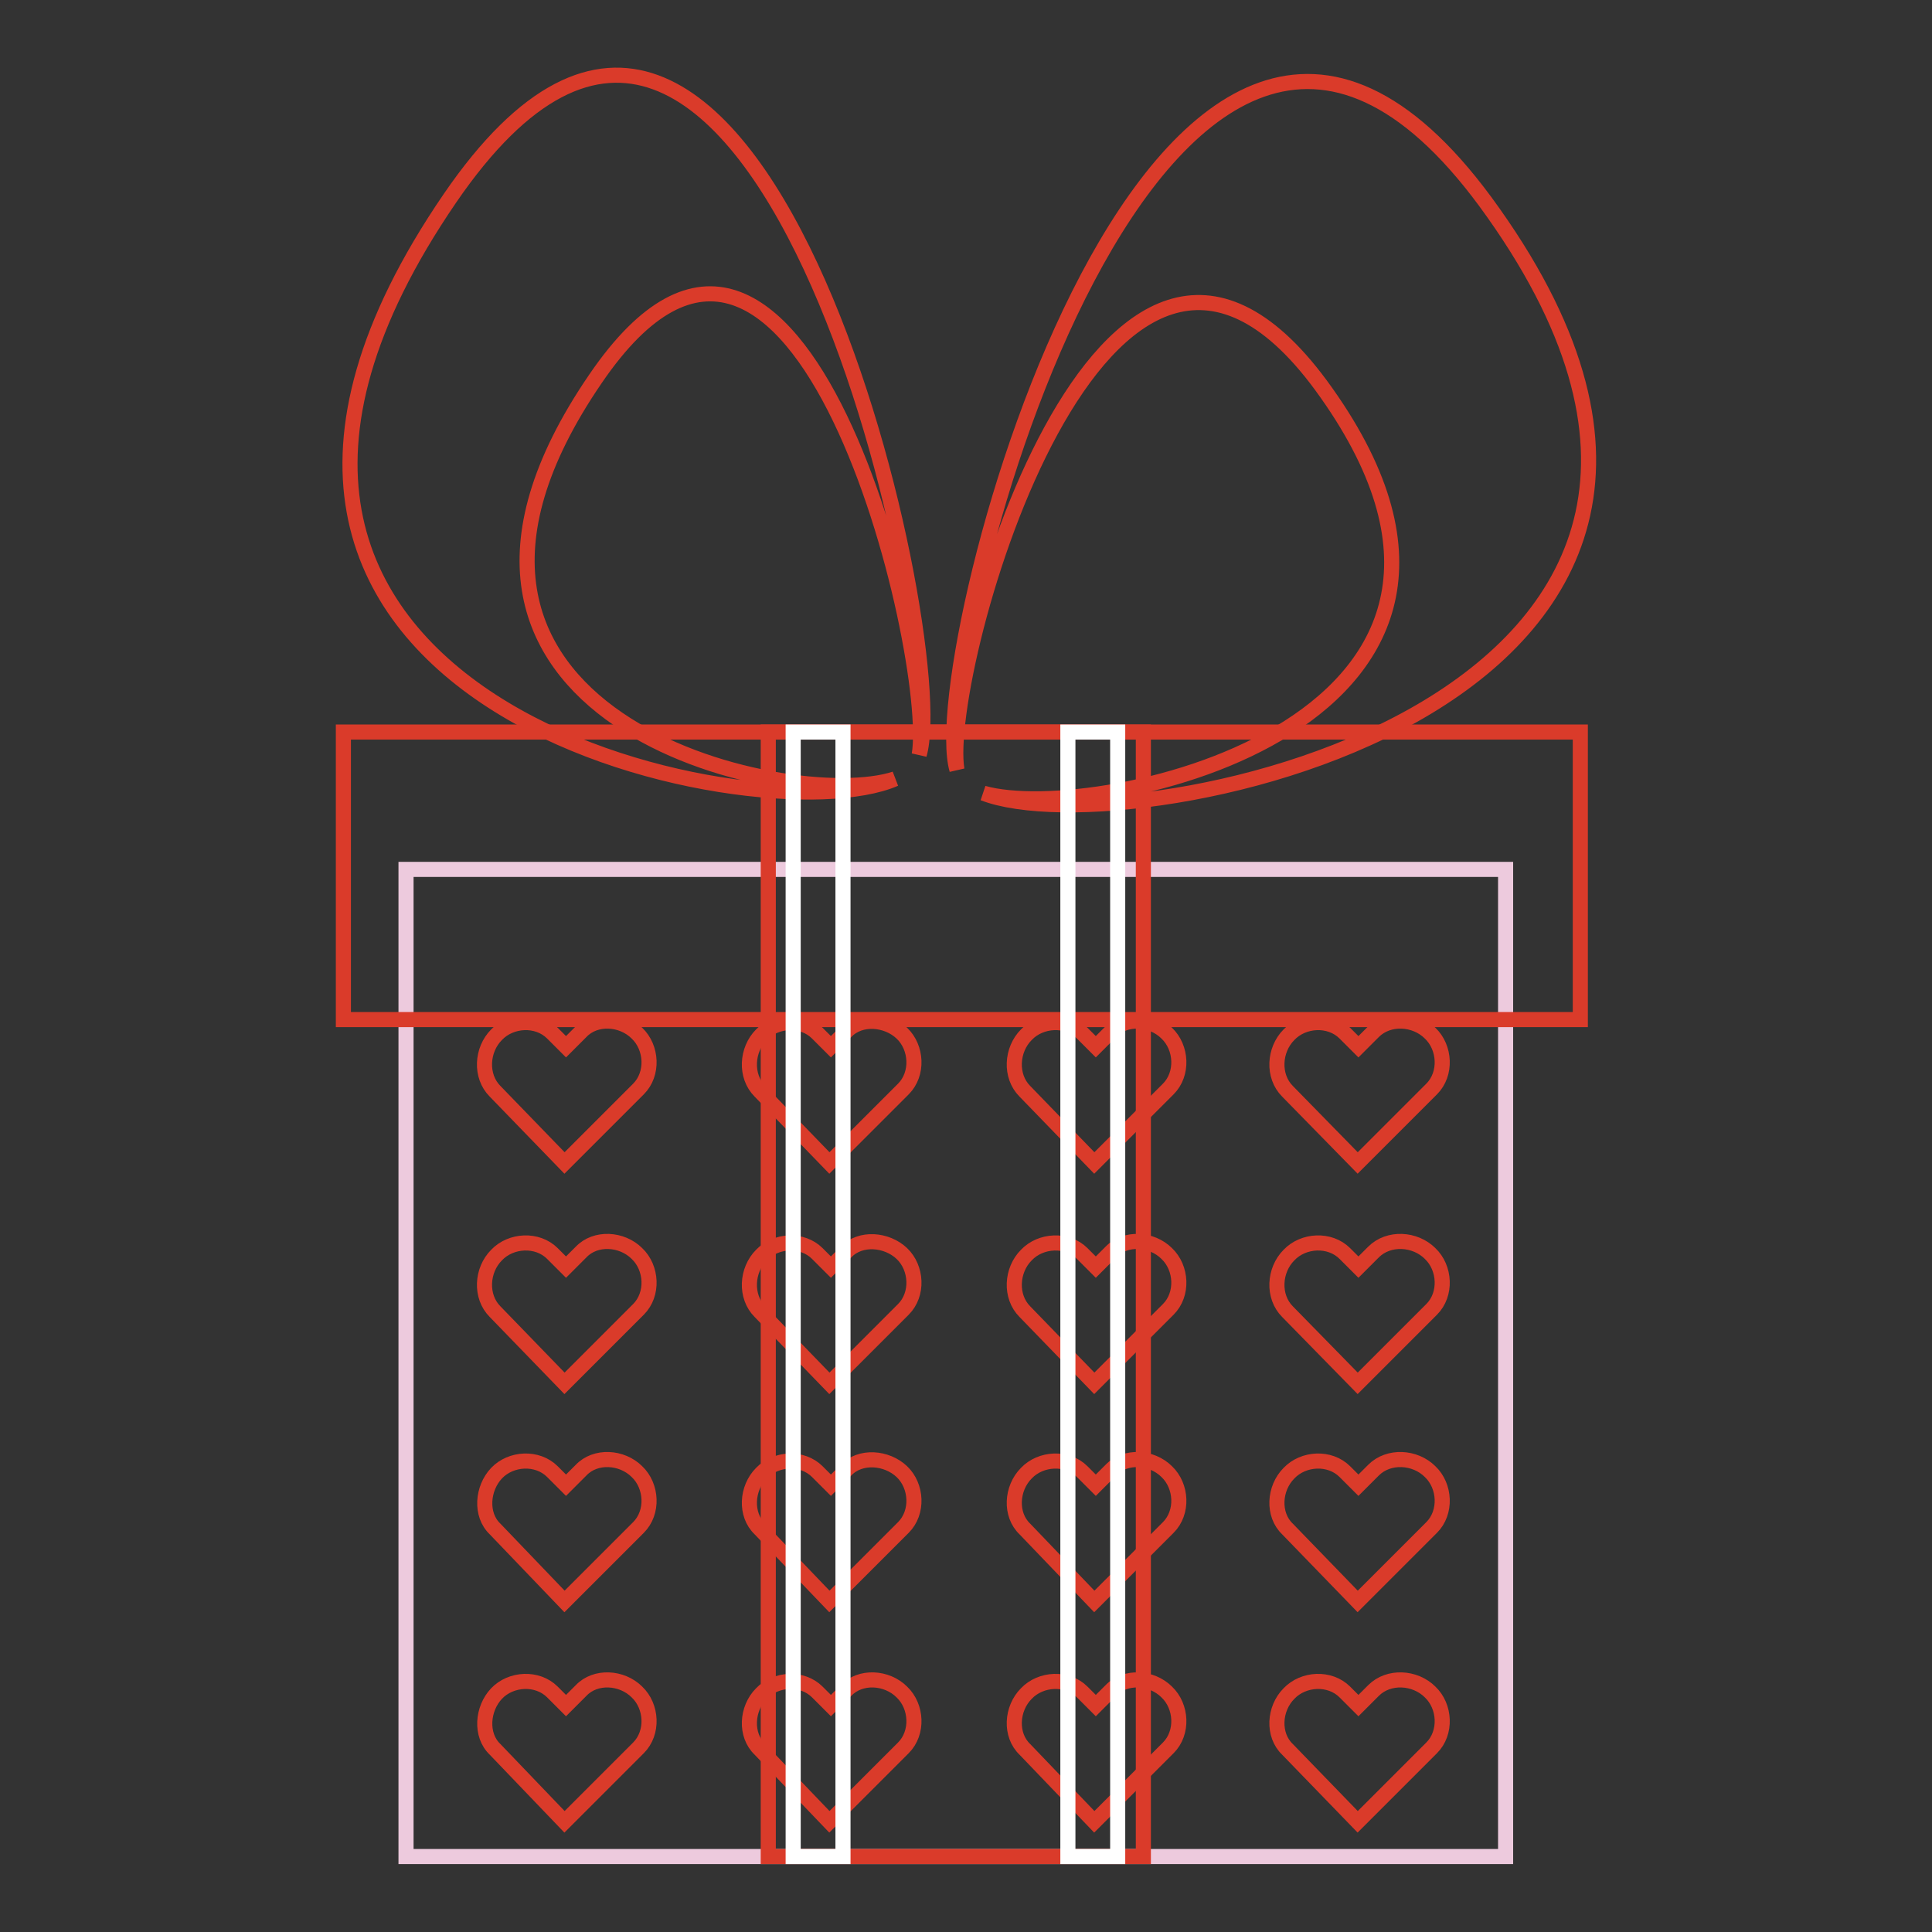
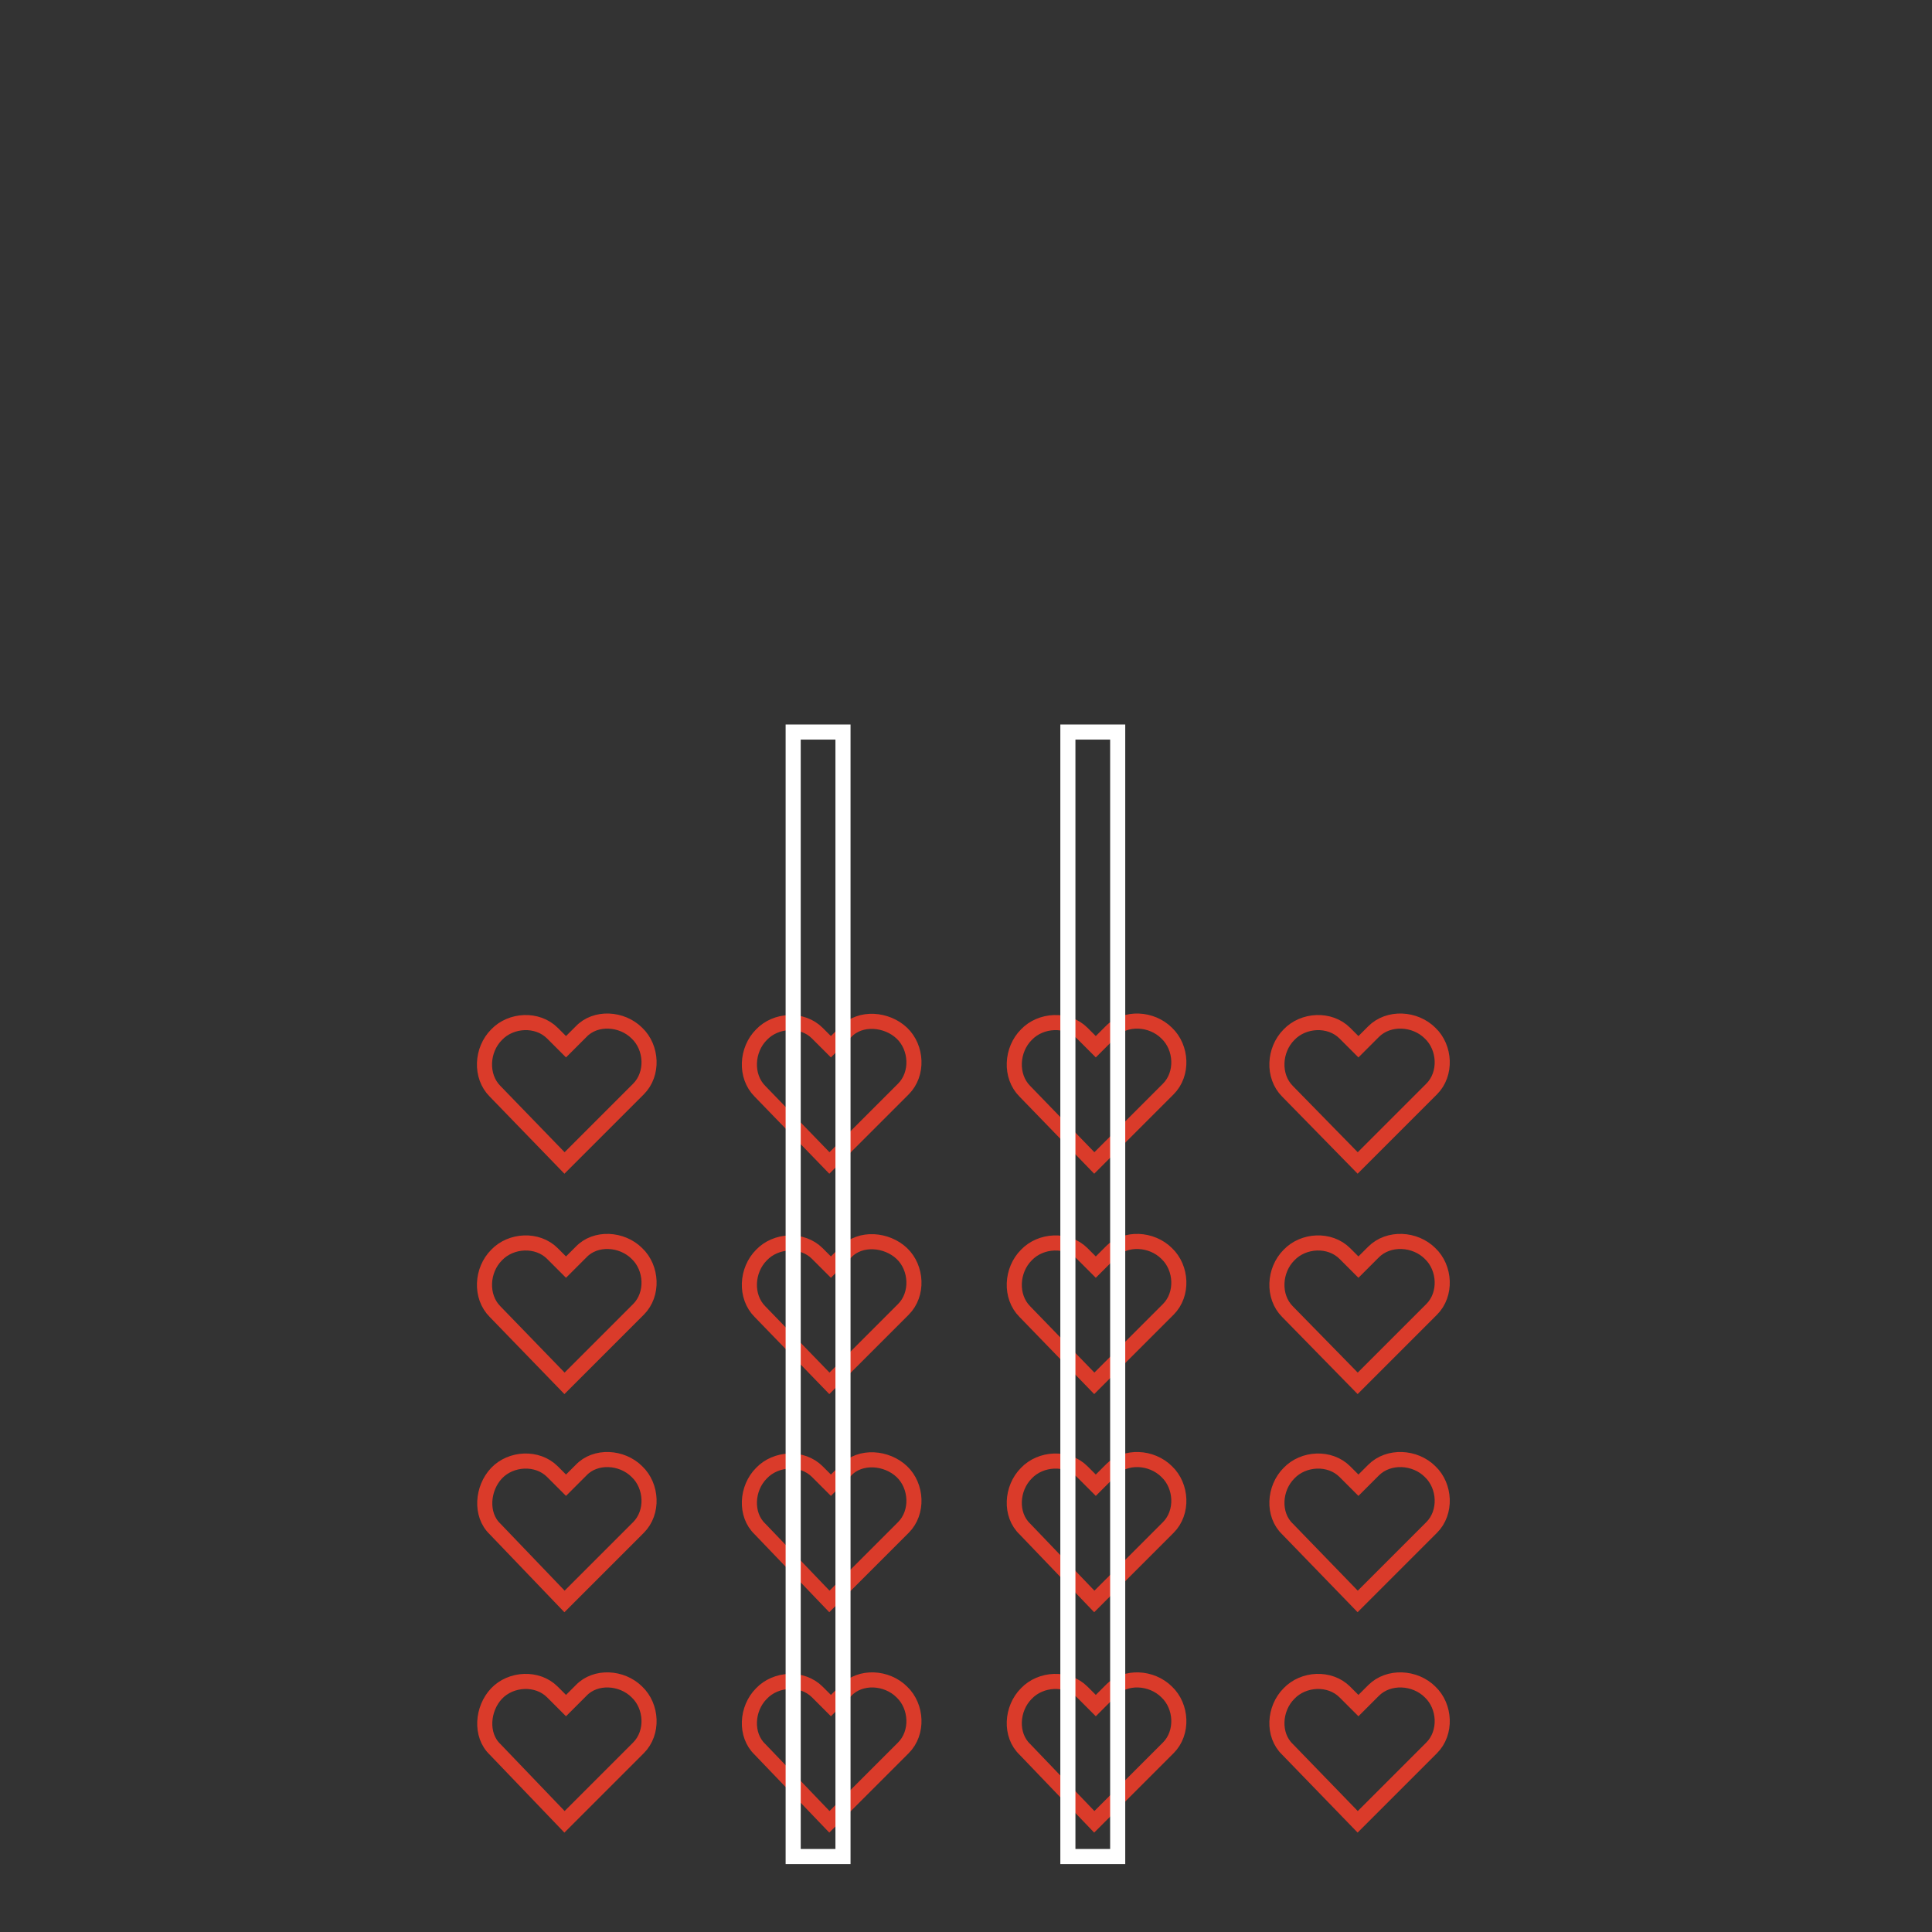
<svg xmlns="http://www.w3.org/2000/svg" version="1.1" x="0px" y="0px" viewBox="0 0 256 256" enable-background="new 0 0 256 256" xml:space="preserve">
  <rect x="0" y="0" width="256" height="256" fill="#333333" stroke="none" />
  <g>
-     <path stroke-width="2" fill-opacity="0" stroke="#da3b2a" d="M59.6,26.3c40.1-58.6,66.7,58.1,62.2,73.7c2.2-12.9-15.9-89.4-42.9-49.8c-30.8,45,25.7,57.6,39.7,53 C100.6,111.1,13.7,93.4,59.6,26.3z M196.8,26.7c-42.7-57.9-74.5,59.8-70,75.3c-2.2-12.9,19.4-90,48.2-51 c32.8,44.7-29.5,58.4-44.7,54.1C149.8,112.7,245.6,93.2,196.8,26.7z" />
-     <path stroke-width="2" fill-opacity="0" stroke="#edcadd" d="M53.8,115.2h145.7V246H53.8V115.2z" />
-     <path stroke-width="2" fill-opacity="0" stroke="#da3b2a" d="M45.5,97h163.9v38.1H45.5V97z" />
    <path stroke-width="2" fill-opacity="0" stroke="#da3b2a" d="M74.8,154.1l9.8-9.8c2-2,1.8-5.5-0.2-7.4c-2-2-5.5-2.2-7.4-0.2l-2,2l-1.8-1.8c-2-2-5.5-1.8-7.4,0.2 c-2,2-2.2,5.5-0.2,7.5L74.8,154.1z M109.9,154.1l9.8-9.8c2-2,1.8-5.5-0.2-7.4s-5.5-2.2-7.4-0.2l-2,2l-1.8-1.8c-2-2-5.5-1.8-7.4,0.2 c-2,2-2.2,5.5-0.2,7.5L109.9,154.1z M145,154.1l9.8-9.8c2-2,1.8-5.5-0.2-7.4c-2-2-5.5-2.2-7.4-0.2l-2,2l-1.8-1.8 c-2-2-5.5-1.8-7.4,0.2c-2,2-2.2,5.5-0.2,7.5L145,154.1L145,154.1z M179.9,154.1l9.8-9.8c2-2,1.8-5.5-0.2-7.4c-2-2-5.5-2.2-7.5-0.2 l-2,2l-1.8-1.8c-2-2-5.5-1.8-7.4,0.2c-2,2-2.2,5.5-0.2,7.5L179.9,154.1L179.9,154.1z M74.8,183.3l9.8-9.8c2-2,1.8-5.5-0.2-7.4 c-2-2-5.5-2.2-7.4-0.2l-2,2l-1.8-1.8c-2-2-5.5-1.8-7.4,0.2c-2,2-2.2,5.5-0.2,7.5L74.8,183.3z M109.9,183.3l9.8-9.8 c2-2,1.8-5.5-0.2-7.4s-5.5-2.2-7.4-0.2l-2,2l-1.8-1.8c-2-2-5.5-1.8-7.4,0.2c-2,2-2.2,5.5-0.2,7.5L109.9,183.3z M145,183.3l9.8-9.8 c2-2,1.8-5.5-0.2-7.4c-2-2-5.5-2.2-7.4-0.2l-2,2l-1.8-1.8c-2-2-5.5-1.8-7.4,0.2c-2,2-2.2,5.5-0.2,7.5L145,183.3L145,183.3z  M179.9,183.3l9.8-9.8c2-2,1.8-5.5-0.2-7.4c-2-2-5.5-2.2-7.5-0.2l-2,2l-1.8-1.8c-2-2-5.5-1.8-7.4,0.2c-2,2-2.2,5.5-0.2,7.5 L179.9,183.3L179.9,183.3z M74.8,212.2l9.8-9.8c2-2,1.8-5.5-0.2-7.4c-2-2-5.5-2.2-7.4-0.2l-2,2l-1.8-1.8c-2-2-5.5-1.8-7.4,0.2 s-2.2,5.5-0.2,7.4L74.8,212.2z M109.9,212.2l9.8-9.8c2-2,1.8-5.5-0.2-7.4s-5.5-2.2-7.4-0.2l-2,2l-1.8-1.8c-2-2-5.5-1.8-7.4,0.2 c-2,2-2.2,5.5-0.2,7.4L109.9,212.2z M145,212.2l9.8-9.8c2-2,1.8-5.5-0.2-7.4c-2-2-5.5-2.2-7.4-0.2l-2,2l-1.8-1.8 c-2-2-5.5-1.8-7.4,0.2c-2,2-2.2,5.5-0.2,7.4L145,212.2L145,212.2z M179.9,212.2l9.8-9.8c2-2,1.8-5.5-0.2-7.4c-2-2-5.5-2.2-7.5-0.2 l-2,2l-1.8-1.8c-2-2-5.5-1.8-7.4,0.2c-2,2-2.2,5.5-0.2,7.4L179.9,212.2L179.9,212.2z M74.8,241.4l9.8-9.8c2-2,1.8-5.5-0.2-7.4 c-2-2-5.5-2.2-7.4-0.2l-2,2l-1.8-1.8c-2-2-5.5-1.8-7.4,0.2s-2.2,5.5-0.2,7.4L74.8,241.4z M109.9,241.4l9.8-9.8c2-2,1.8-5.5-0.2-7.4 c-2-2-5.5-2.2-7.4-0.2l-2,2l-1.8-1.8c-2-2-5.5-1.8-7.4,0.2c-2,2-2.2,5.5-0.2,7.4L109.9,241.4z M145,241.4l9.8-9.8 c2-2,1.8-5.5-0.2-7.4c-2-2-5.5-2.2-7.4-0.2l-2,2l-1.8-1.8c-2-2-5.5-1.8-7.4,0.2c-2,2-2.2,5.5-0.2,7.4L145,241.4L145,241.4z  M179.9,241.4l9.8-9.8c2-2,1.8-5.5-0.2-7.4c-2-2-5.5-2.2-7.5-0.2l-2,2l-1.8-1.8c-2-2-5.5-1.8-7.4,0.2c-2,2-2.2,5.5-0.2,7.4 L179.9,241.4L179.9,241.4z" />
-     <path stroke-width="2" fill-opacity="0" stroke="#da3b2a" d="M101.8,97h49.7v149h-49.7V97z" />
    <path stroke-width="2" fill-opacity="0" stroke="#ffffff" d="M105.1,97h6.6v149h-6.6V97z M141.5,97h6.6v149h-6.6V97z" />
  </g>
</svg>